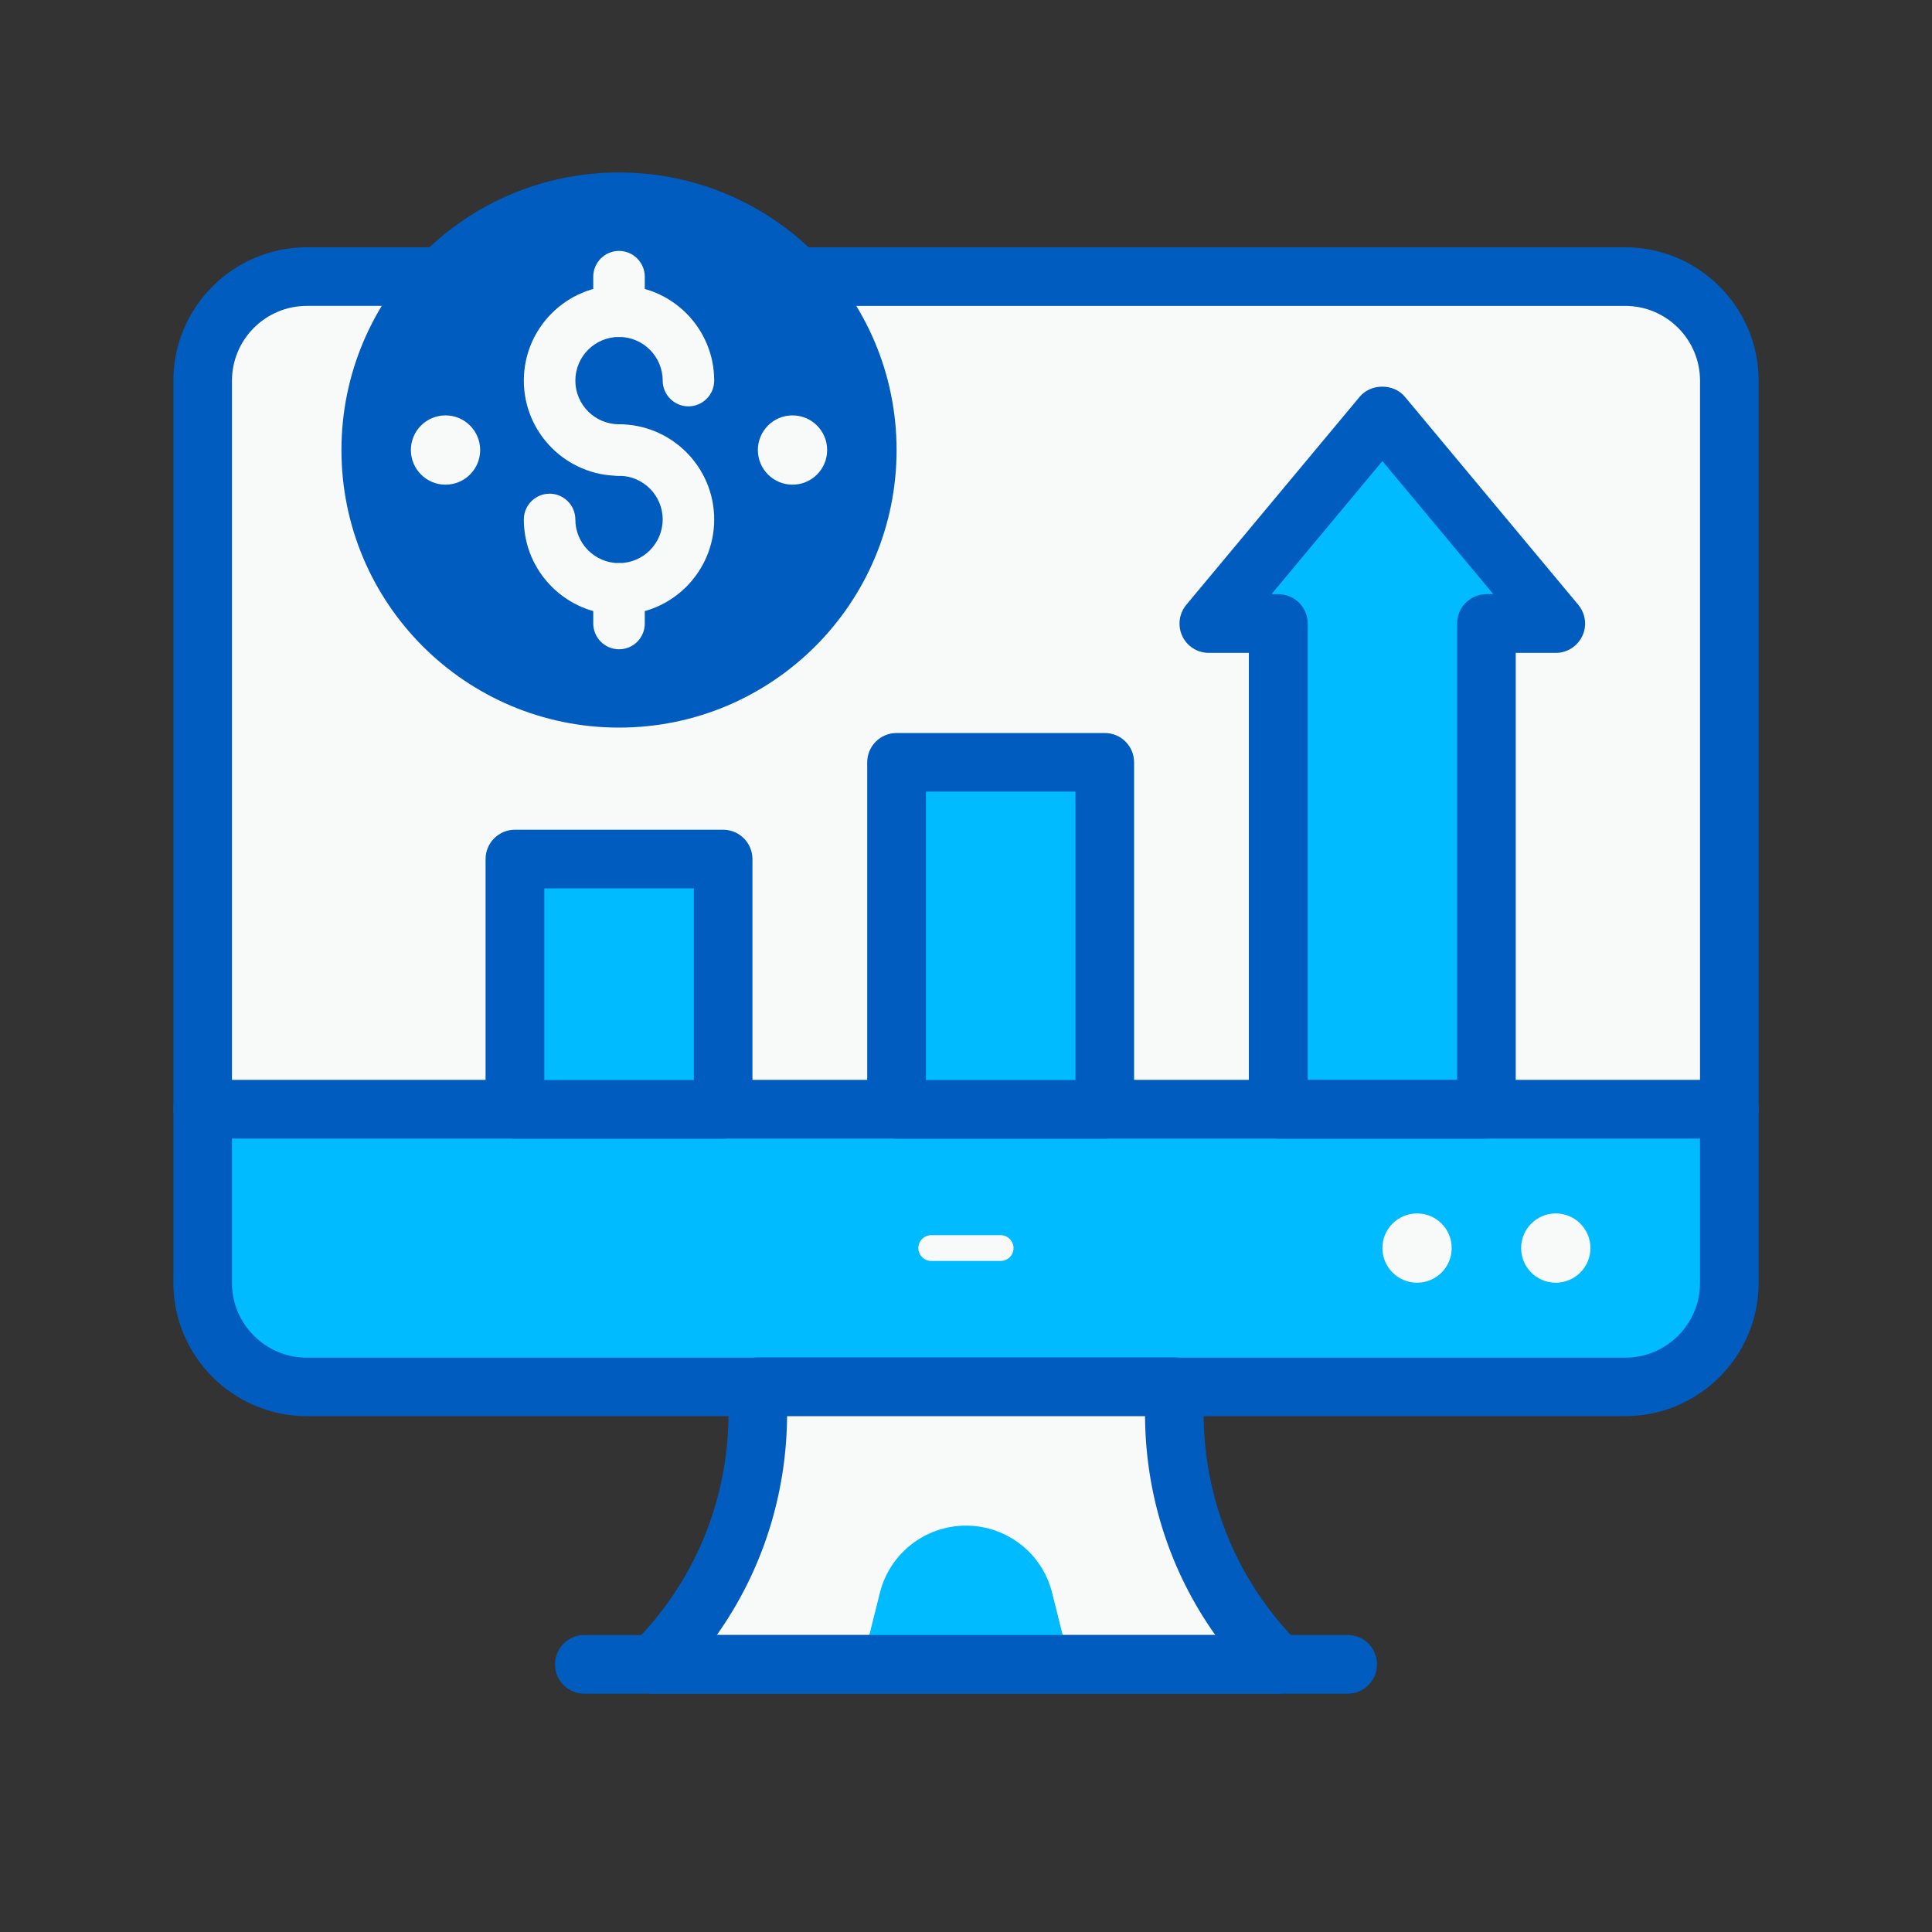
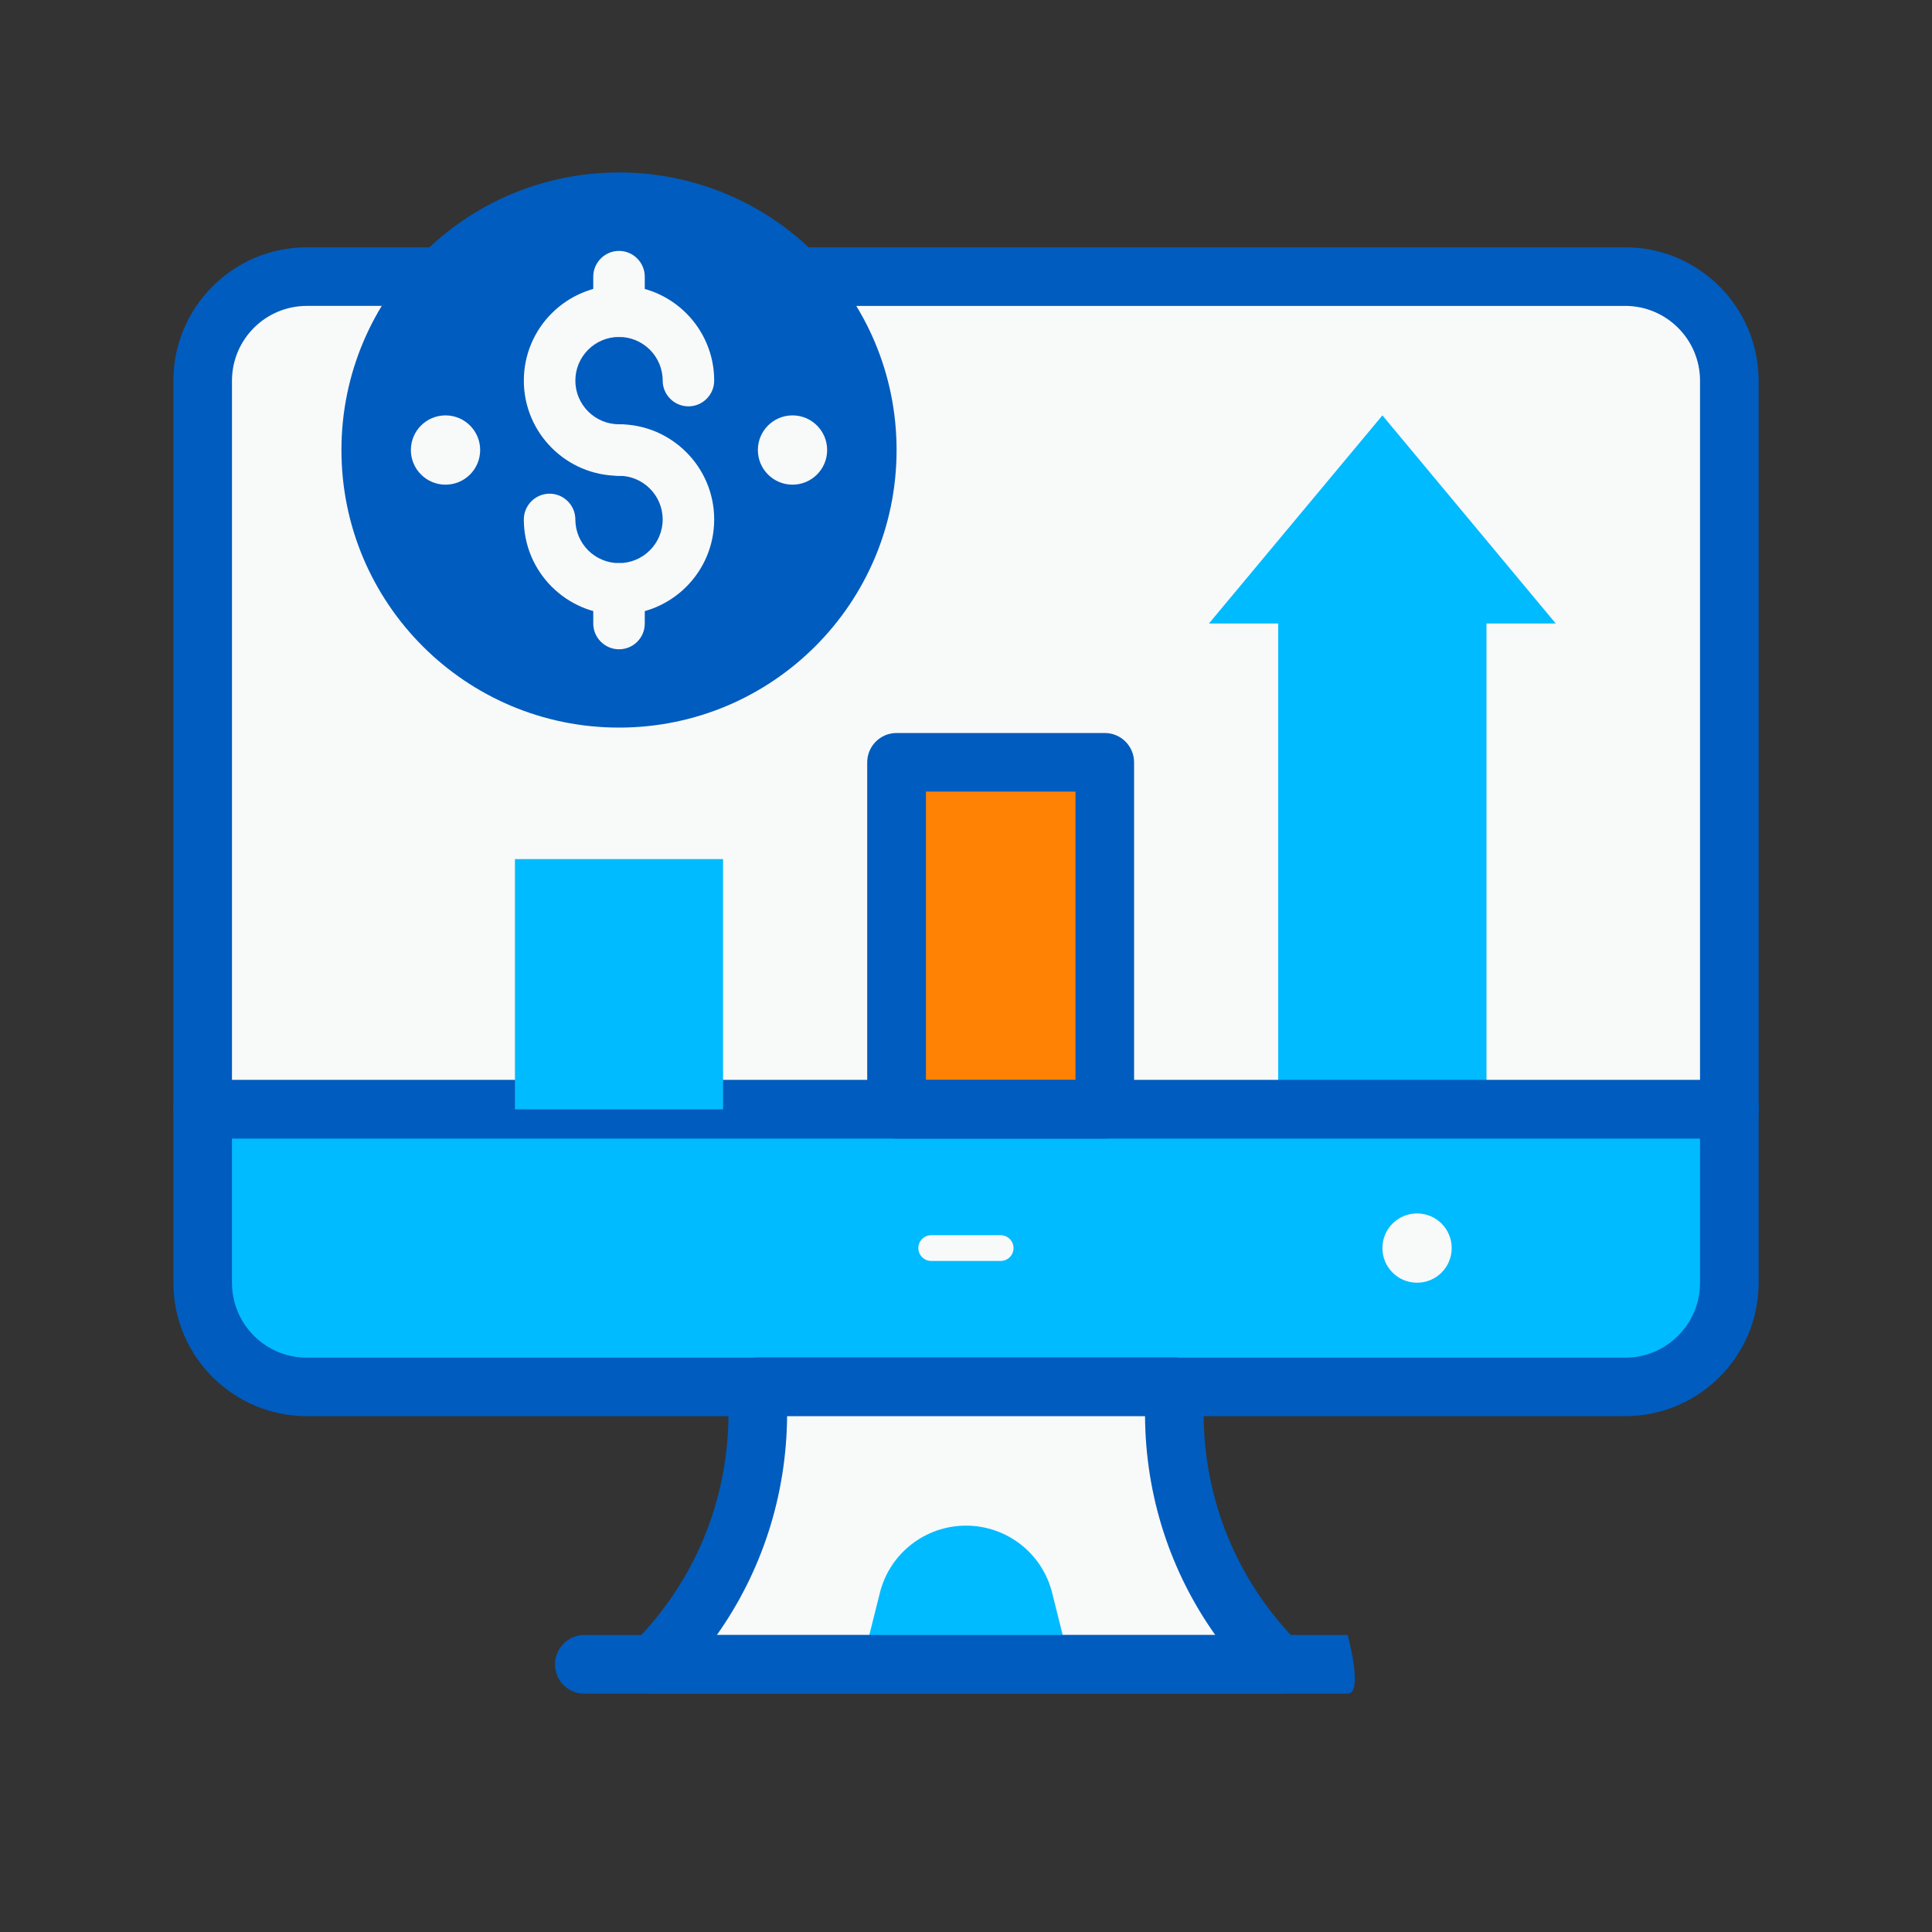
<svg xmlns="http://www.w3.org/2000/svg" id="Layer_1" x="0px" y="0px" viewBox="0 0 150 150" style="enable-background:new 0 0 150 150;" xml:space="preserve">
  <rect x="0" y="0" width="150" height="150" fill="#333333" stroke="none" />
  <style type="text/css">	.st0{fill:#00BBFF;}	.st1{fill:#F8F9F9;}	.st2{fill:#FFFFFF;}	.st3{fill:url(#SVGID_1_);}	.st4{fill:#AAC4D3;}	.st5{fill:#0C0C0C;}	.st6{fill:#80C11C;}	.st7{fill:#73BDFF;}	.st8{fill:#B0B0B0;}	.st9{fill:#FFE1CF;}	.st10{fill:#005CBE;}	.st11{fill:url(#SVGID_2_);}	.st12{fill:url(#SVGID_3_);}	.st13{fill:#BEC6C6;}	.st14{fill:#FF8204;}	.st15{fill:#03176B;}</style>
  <g>
    <path class="st1" d="M134.26,29.56v70.04c0,4.44-3.64,8.08-8.08,8.08H23.82c-4.44,0-8.08-3.64-8.08-8.08V29.56  c0-4.44,3.64-8.08,8.08-8.08h102.36C130.63,21.47,134.26,25.11,134.26,29.56z" />
    <rect x="69.61" y="59.19" class="st14" width="16.16" height="26.94" />
    <polygon class="st0" points="120.79,48.41 115.41,48.41 115.41,86.13 99.24,86.13 99.24,48.41 93.86,48.41 107.33,32.25  " />
    <path class="st0" d="M134.26,86.13v13.47c0,4.44-3.64,8.08-8.08,8.08H23.82c-4.44,0-8.08-3.64-8.08-8.08V86.13H134.26z" />
    <g>
      <path class="st10" d="M126.18,109.95H23.82c-5.71,0-10.36-4.65-10.36-10.36V29.56c0-5.71,4.65-10.36,10.36-10.36h102.36   c5.71,0,10.36,4.65,10.36,10.36v70.04C136.54,105.31,131.89,109.95,126.18,109.95z M23.82,23.75c-3.2,0-5.81,2.6-5.81,5.81v70.04   c0,3.2,2.6,5.81,5.81,5.81h102.36c3.2,0,5.81-2.6,5.81-5.81V29.56c0-3.2-2.6-5.81-5.81-5.81H23.82z" />
    </g>
    <path class="st1" d="M99.24,129.23H50.76h0c5.17-5.17,8.08-12.19,8.08-19.51v-2.04h32.33v2.04  C91.16,117.03,94.07,124.05,99.24,129.23L99.24,129.23z" />
    <g>
      <path class="st10" d="M99.24,131.5H50.76c-0.92,0-1.75-0.55-2.1-1.41c-0.35-0.85-0.16-1.83,0.49-2.48   c4.78-4.78,7.41-11.14,7.41-17.9v-2.04c0-1.26,1.02-2.28,2.28-2.28h32.33c1.26,0,2.28,1.02,2.28,2.28v2.04   c0,6.76,2.63,13.12,7.41,17.9c0.65,0.65,0.85,1.63,0.49,2.48C100.99,130.95,100.16,131.5,99.24,131.5z M55.65,126.95h38.71   c-3.51-4.94-5.42-10.82-5.46-17H61.11C61.06,116.13,59.15,122.01,55.65,126.95z" />
    </g>
    <path class="st0" d="M75,118.45L75,118.45c3.17,0,5.93,2.15,6.69,5.23l1.39,5.55H66.92l1.39-5.55  C69.07,120.61,71.83,118.45,75,118.45z" />
    <g>
-       <path class="st10" d="M104.63,131.5H45.37c-1.26,0-2.28-1.02-2.28-2.28s1.02-2.28,2.28-2.28h59.26c1.26,0,2.28,1.02,2.28,2.28   S105.89,131.5,104.63,131.5z" />
+       <path class="st10" d="M104.63,131.5H45.37c-1.26,0-2.28-1.02-2.28-2.28s1.02-2.28,2.28-2.28h59.26S105.89,131.5,104.63,131.5z" />
    </g>
    <g>
      <path class="st1" d="M77.69,97.9h-5.39c-0.55,0-1-0.45-1-1s0.45-1,1-1h5.39c0.55,0,1,0.45,1,1S78.25,97.9,77.69,97.9z" />
    </g>
    <g>
      <path class="st10" d="M134.26,88.4H15.74c-1.26,0-2.28-1.02-2.28-2.28s1.02-2.28,2.28-2.28h118.53c1.26,0,2.28,1.02,2.28,2.28   S135.52,88.4,134.26,88.4z" />
    </g>
    <circle class="st10" cx="48.06" cy="34.94" r="21.55" />
    <circle class="st1" cx="34.59" cy="34.94" r="2.69" />
    <circle class="st1" cx="61.53" cy="34.94" r="2.69" />
    <g>
      <g>
        <path class="st1" d="M48.06,36.94c-4.07,0-7.39-3.31-7.39-7.39s3.31-7.39,7.39-7.39s7.39,3.31,7.39,7.39c0,1.1-0.9,2-2,2    s-2-0.9-2-2c0-1.87-1.52-3.39-3.39-3.39c-1.87,0-3.39,1.52-3.39,3.39s1.52,3.39,3.39,3.39c1.1,0,2,0.9,2,2    S49.17,36.94,48.06,36.94z" />
      </g>
      <g>
        <path class="st1" d="M48.06,47.72c-4.07,0-7.39-3.31-7.39-7.39c0-1.1,0.9-2,2-2s2,0.9,2,2c0,1.87,1.52,3.39,3.39,3.39    c1.87,0,3.39-1.52,3.39-3.39c0-1.87-1.52-3.39-3.39-3.39c-1.1,0-2-0.9-2-2s0.9-2,2-2c4.07,0,7.39,3.31,7.39,7.39    S52.14,47.72,48.06,47.72z" />
      </g>
      <g>
        <path class="st1" d="M48.06,26.17c-1.1,0-2-0.9-2-2v-2.69c0-1.1,0.9-2,2-2s2,0.9,2,2v2.69C50.06,25.27,49.17,26.17,48.06,26.17z" />
      </g>
      <g>
        <path class="st1" d="M48.06,50.41c-1.1,0-2-0.9-2-2v-2.69c0-1.1,0.9-2,2-2s2,0.9,2,2v2.69C50.06,49.52,49.17,50.41,48.06,50.41z" />
      </g>
    </g>
-     <rect x="69.61" y="59.19" class="st0" width="16.16" height="26.94" />
    <rect x="39.98" y="66.7" class="st0" width="16.16" height="19.43" />
    <g>
-       <path class="st10" d="M56.14,88.4H39.98c-1.26,0-2.28-1.02-2.28-2.28V66.7c0-1.26,1.02-2.28,2.28-2.28h16.16   c1.26,0,2.28,1.02,2.28,2.28v19.43C58.42,87.38,57.4,88.4,56.14,88.4z M42.26,83.85h11.61V68.97H42.26V83.85z" />
-     </g>
+       </g>
    <g>
      <path class="st10" d="M85.78,88.4H69.61c-1.26,0-2.28-1.02-2.28-2.28V59.19c0-1.26,1.02-2.28,2.28-2.28h16.16   c1.26,0,2.28,1.02,2.28,2.28v26.94C88.05,87.38,87.03,88.4,85.78,88.4z M71.89,83.85H83.5V61.46H71.89V83.85z" />
    </g>
    <g>
-       <path class="st10" d="M115.41,88.4H99.24c-1.26,0-2.28-1.02-2.28-2.28V50.69h-3.11c-0.88,0-1.69-0.51-2.06-1.31   c-0.37-0.8-0.25-1.74,0.31-2.42l13.47-16.16c0.87-1.04,2.63-1.04,3.5,0l13.47,16.16c0.56,0.68,0.69,1.62,0.31,2.42   c-0.38,0.8-1.18,1.31-2.06,1.31h-3.11v35.44C117.68,87.38,116.66,88.4,115.41,88.4z M101.52,83.85h11.61V48.41   c0-1.26,1.02-2.28,2.28-2.28h0.53l-8.61-10.33l-8.61,10.33h0.53c1.26,0,2.28,1.02,2.28,2.28V83.85z" />
-     </g>
-     <circle class="st1" cx="120.79" cy="96.9" r="2.69" />
+       </g>
    <circle class="st1" cx="110.02" cy="96.9" r="2.69" />
  </g>
</svg>